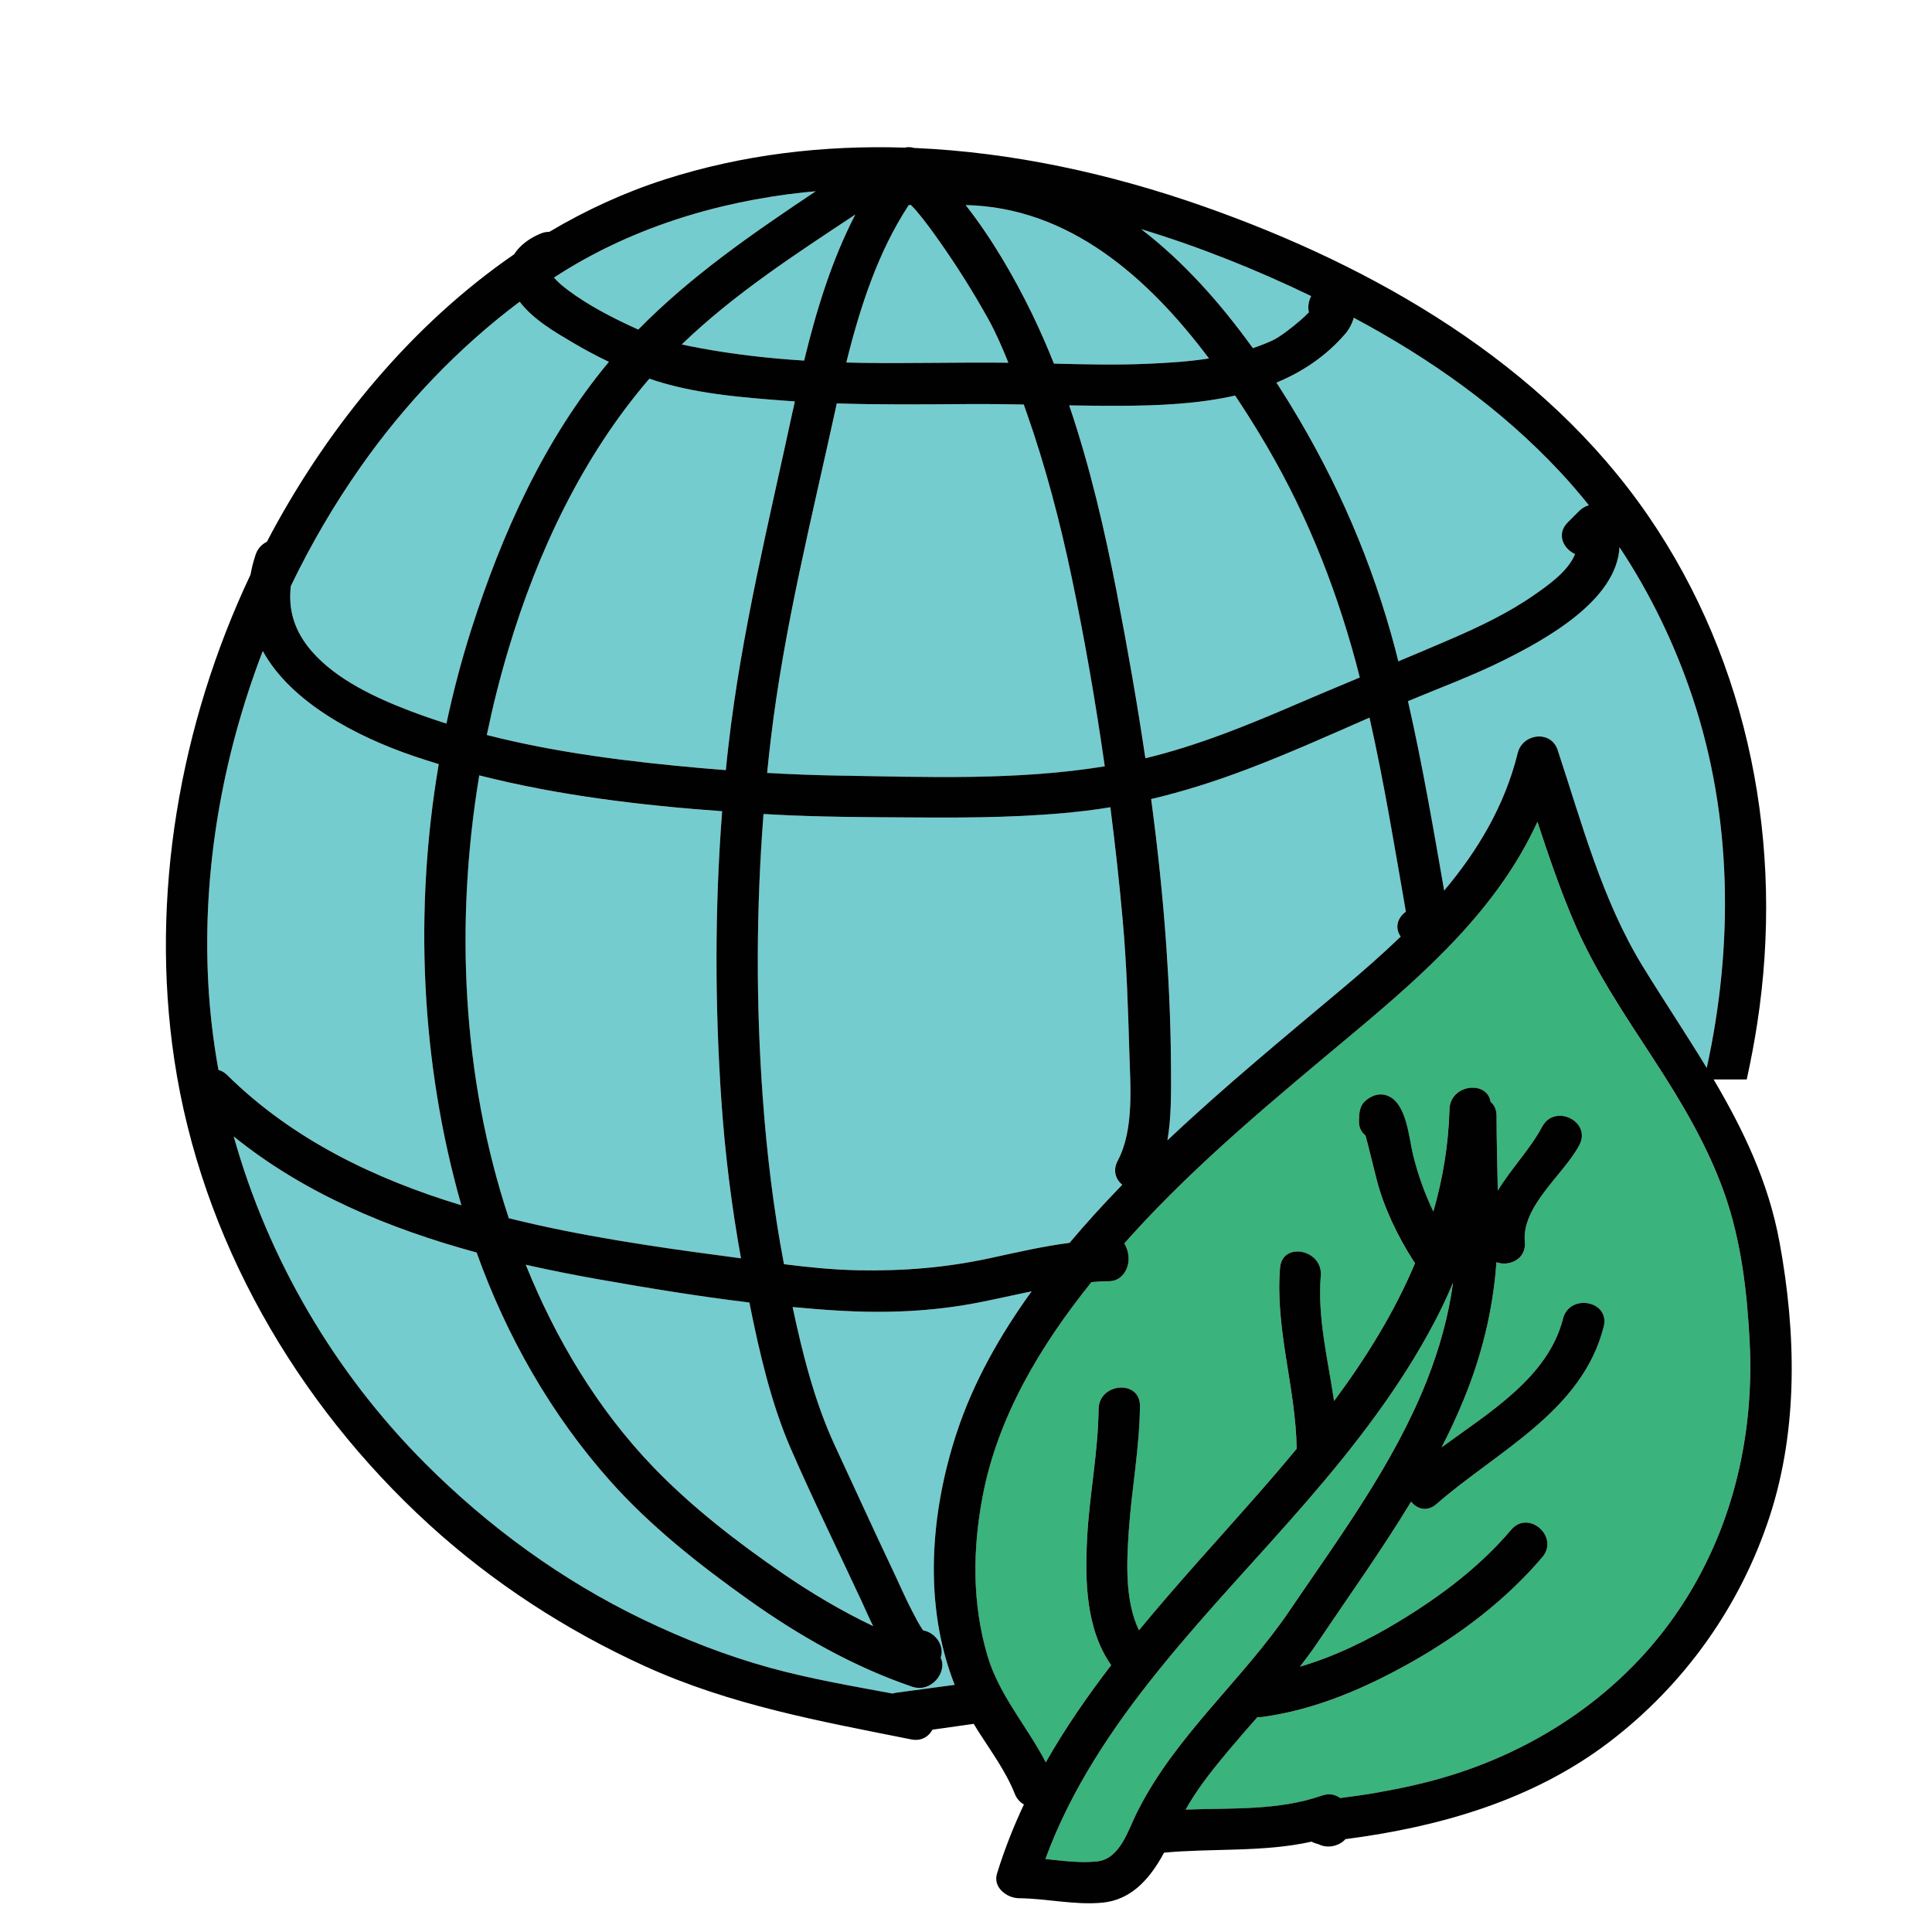
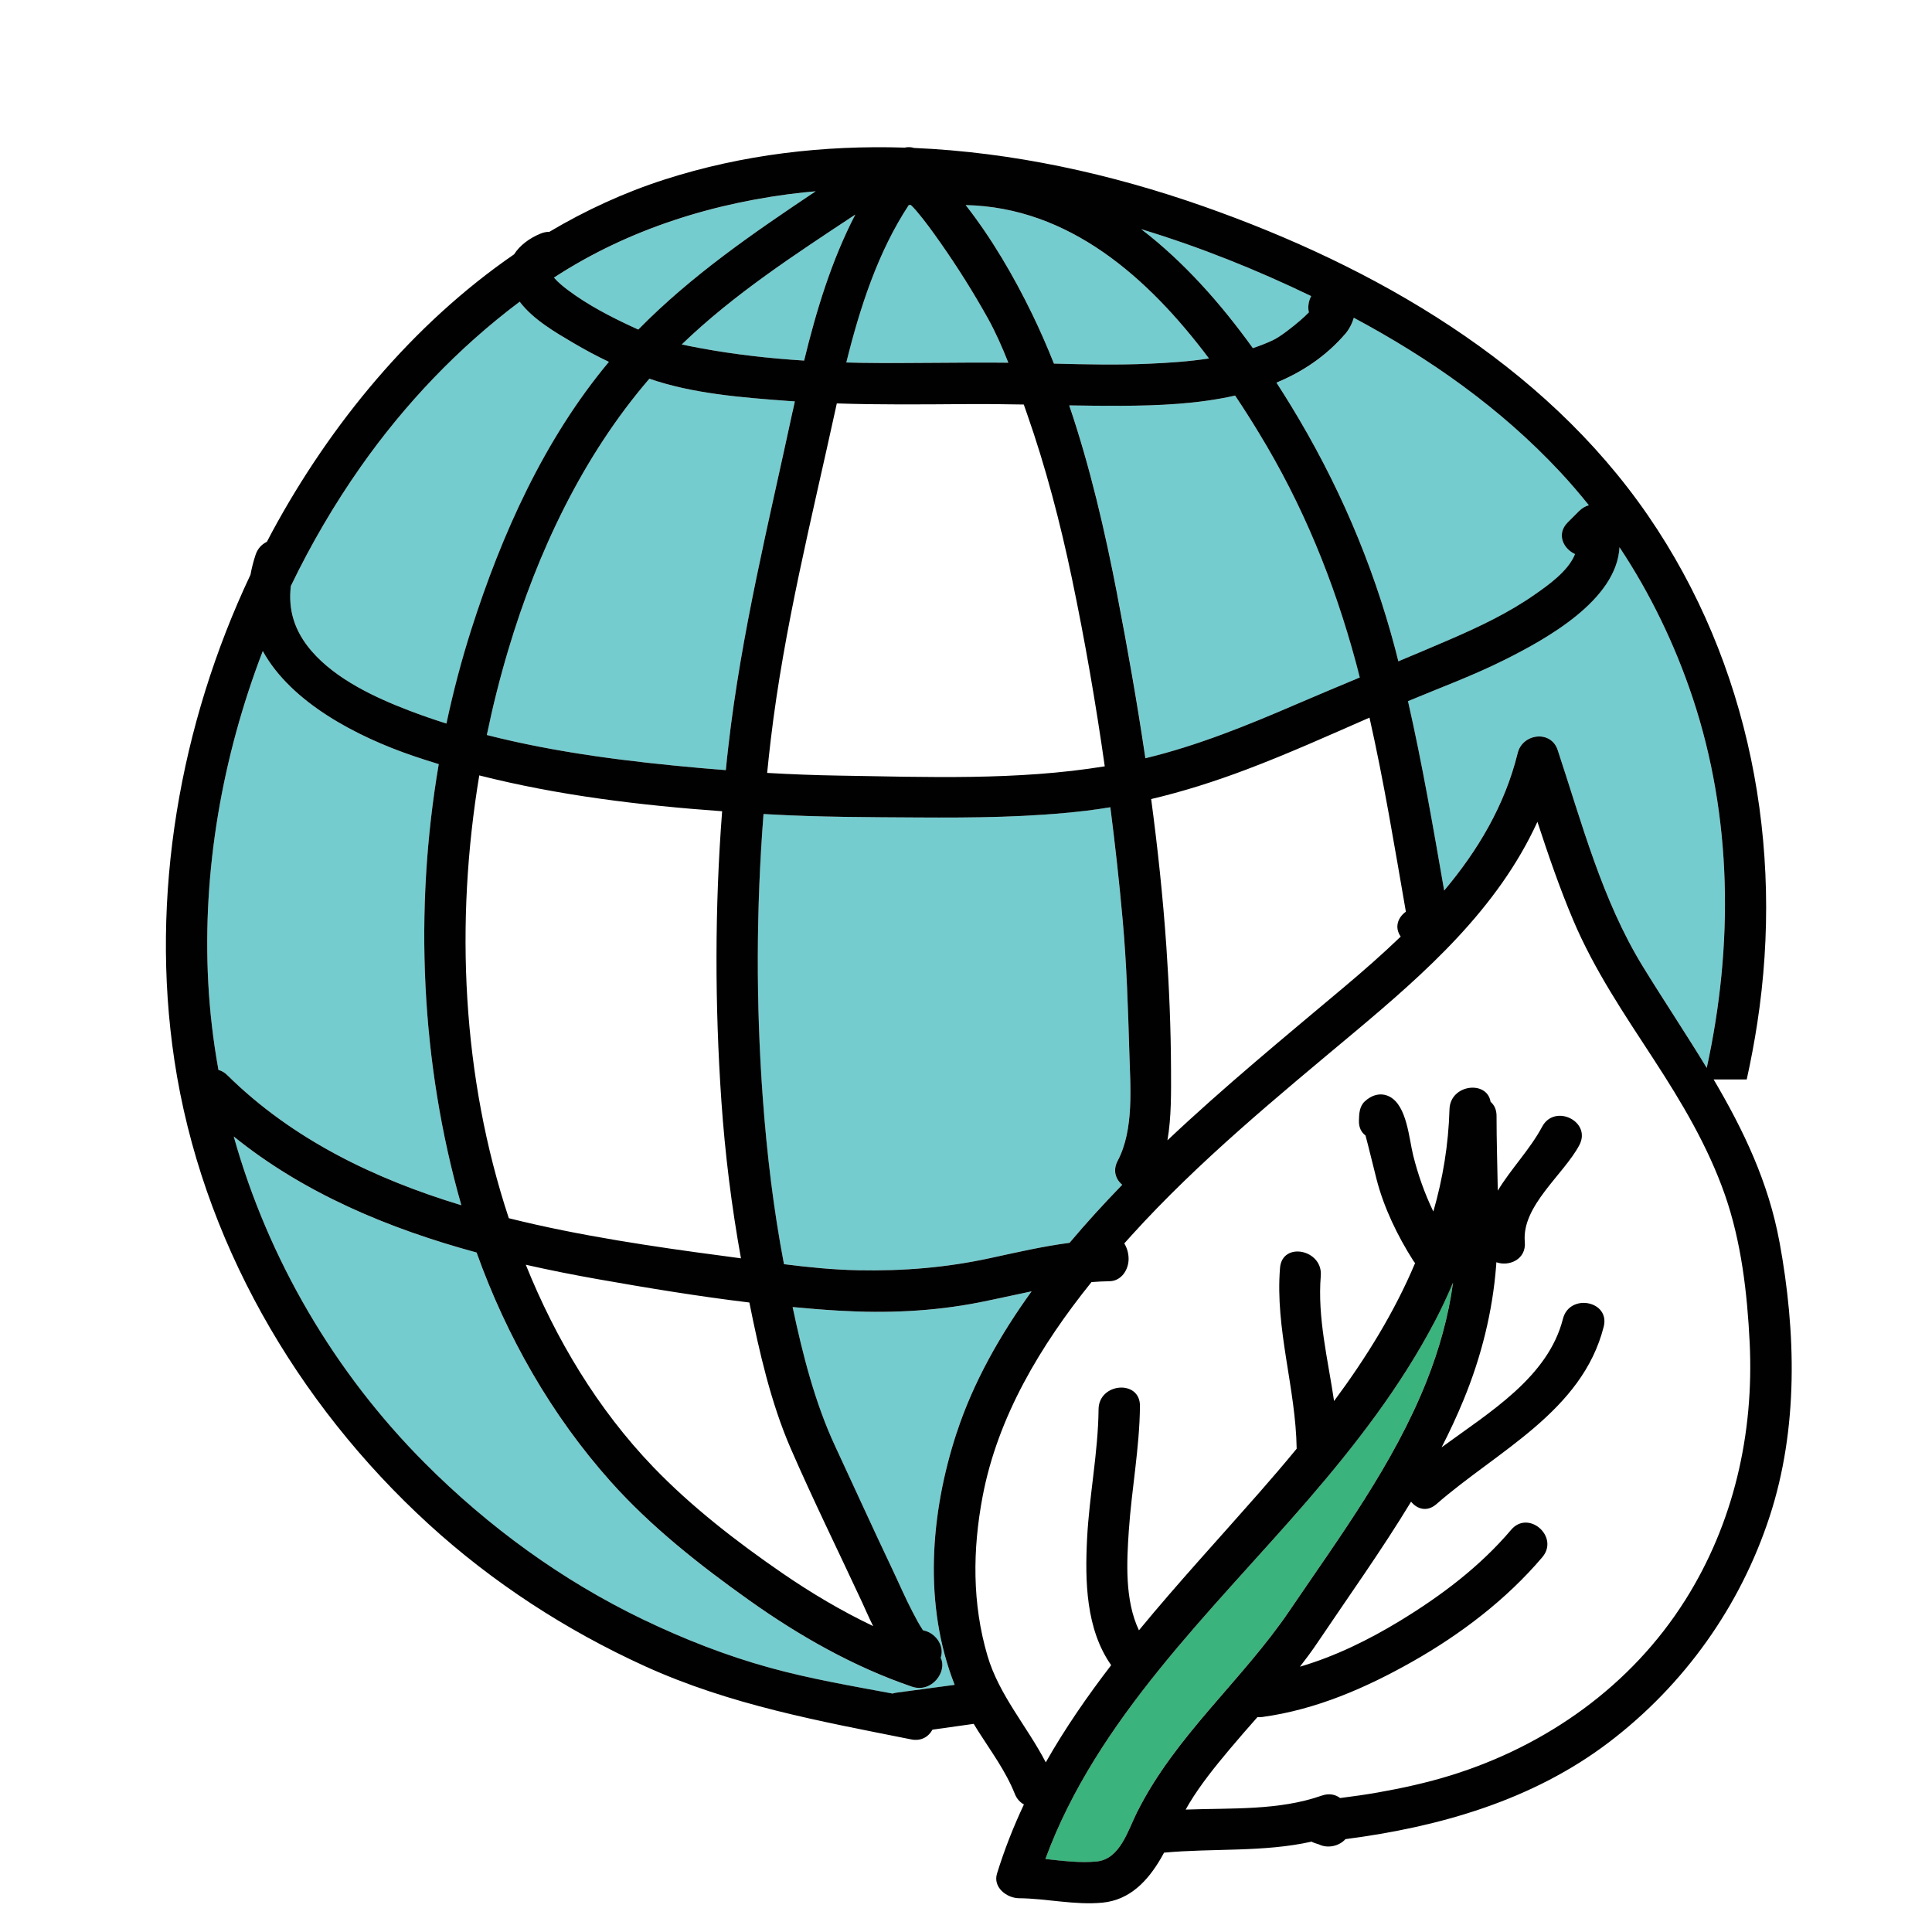
<svg xmlns="http://www.w3.org/2000/svg" id="Layer_1" viewBox="0 0 512 512">
-   <path d="M284.07,153.25c-3.09-14.75-6.92-29.41-11.91-43.64-.28-.79-.56-1.59-.84-2.4-5.12-.08-10.24-.14-15.36-.11-11.39,.08-22.8,.2-34.19-.18-.1,.46-.2,.92-.3,1.38-6.36,29.23-13.69,58.11-17.22,87.89-.34,2.88-.65,5.77-.94,8.66,6.29,.36,12.6,.61,18.9,.71,23.32,.37,47.41,1.34,70.57-2.46-2.37-16.73-5.26-33.4-8.71-49.84Z" fill="#74cccf" />
-   <path d="M228.47,424.61c-6.3-13.55-12.93-27.01-18.9-40.72-5.25-12.06-8.36-25.62-10.97-38.71-13.42-1.62-26.82-3.82-40.02-6.16-6.38-1.13-12.81-2.4-19.22-3.85,7.95,19.73,19.05,38.28,33.83,53.66,10.06,10.47,22.14,19.81,34.08,28.02,7.69,5.29,15.73,10.07,24.14,14.08-1.31-2.65-2.32-5.02-2.93-6.32Z" fill="#74cccf" />
-   <path d="M191.17,291.75c-1.74-25.39-1.77-51.24,.2-76.74-21.6-1.56-43.37-4.17-64.37-9.5-6.48,39.04-4.56,79.97,7.83,117.35,9.58,2.38,19.26,4.27,28.81,5.88,9.2,1.54,18.44,2.86,27.69,4.07,1.68,.22,3.35,.45,5.02,.68-2.49-13.8-4.23-27.74-5.19-41.73Z" fill="#74cccf" />
+   <path d="M191.17,291.75Z" fill="#74cccf" />
  <path d="M347.48,78.47c-14.41-6.98-29.52-13.02-45.03-17.73,11.28,8.65,21.11,19.75,29.59,31.53,1.77-.59,3.51-1.27,5.21-2.05,1.98-.92,5.2-3.44,7.3-5.25,.8-.69,1.59-1.42,2.34-2.19-.34-1.36-.11-2.94,.6-4.3Z" fill="#74cccf" />
  <path d="M359.38,175.68c-5.83-21.64-14.09-41.9-25.78-61.03-1.99-3.25-4.08-6.54-6.26-9.82-9.85,2.23-20.34,2.67-30.28,2.71-4.57,.02-9.13-.04-13.69-.11,5.56,16.38,9.5,33.47,12.73,50.17,2.77,14.34,5.32,28.81,7.47,43.34,13.85-3.33,27.18-8.77,40.22-14.4,5.51-2.38,11.05-4.69,16.59-7-.33-1.29-.64-2.58-.99-3.86Z" fill="#74cccf" />
  <path d="M208.53,106.23c-11.98-.9-24.96-1.89-36.45-5.87-17.68,20.51-29.67,46-37.37,71.79-2.21,7.42-4.12,14.98-5.71,22.63,18.54,4.74,37.87,7.09,56.72,8.77,2.2,.2,4.41,.37,6.62,.54,.21-2.08,.43-4.15,.66-6.22,3.45-30.17,10.71-59.31,17.06-88.93,.18-.86,.37-1.72,.56-2.58-.7-.05-1.4-.08-2.1-.14Z" fill="#74cccf" />
  <path d="M418.47,135.45c.78-.78,1.67-1.29,2.6-1.56-2.44-3.05-4.98-6.02-7.65-8.87-15.73-16.84-34.42-30-54.64-40.81-.46,1.59-1.27,3.13-2.33,4.36-5.13,5.94-11.35,10.03-18.17,12.85,1.29,1.99,2.54,3.98,3.76,5.97,12.4,20.29,21.65,41.65,27.73,64.66,.28,1.07,.54,2.15,.82,3.23,4.64-1.94,9.27-3.89,13.87-5.88,7.65-3.31,15.27-6.93,22.13-11.71,3.6-2.51,9.03-6.28,10.82-10.83-3.1-1.42-5.02-5.31-1.94-8.39l3-3Z" fill="#74cccf" />
  <path d="M255.91,54.35c6.94,8.83,12.83,19.01,17.56,28.75,2.1,4.33,4.04,8.75,5.83,13.26,8.39,.21,16.78,.41,25.16,.03,5.23-.24,10.62-.59,15.92-1.39-16.12-21.49-37.07-40.05-64.47-40.64Z" fill="#74cccf" />
  <path d="M448.55,184.86c-4.68-14.05-11.17-27.53-19.38-39.86-.76,14.06-19.44,24.34-30.43,29.83-8.34,4.17-17.04,7.38-25.62,10.96,3.78,16.61,6.67,33.41,9.59,50.19,8.93-10.62,16.06-22.52,19.49-36.46,1.26-5.13,8.8-6.18,10.59-.77,6.43,19.37,11.78,39.75,22.53,57.3,5.6,9.13,11.52,17.95,16.97,26.94,7.1-32.44,6.81-66.46-3.75-98.15Z" fill="#74cccf" />
-   <path d="M372.58,241.6c-2.99-17.18-5.8-34.42-9.64-51.43-10.81,4.73-21.58,9.58-32.62,13.75-8.28,3.13-16.68,5.8-25.24,7.83,1.74,13.03,3.13,26.09,4.03,39.13,.74,10.77,1.19,21.68,1.23,32.48,.02,6,.13,12.6-.95,18.83,15.03-14.19,31.02-27.34,46.84-40.63,5.09-4.28,10.15-8.7,14.98-13.36-1.75-2.54-.69-5.13,1.37-6.6Z" fill="#74cccf" />
  <path d="M296.18,307.62c4.39-8.26,3.35-19.8,3.09-28.82-.33-11.62-.71-23.26-1.75-34.84-.9-10-2-20.02-3.28-30.04-2.17,.36-4.35,.68-6.55,.94-14.76,1.74-29.62,1.86-44.47,1.77-13.12-.08-26.21-.09-39.32-.83-.52-.03-1.05-.06-1.57-.09-1.95,24.99-2.02,50.3-.2,75.19,1.08,14.79,2.84,29.54,5.62,44.11,6.51,.82,13.04,1.47,19.64,1.61,11.9,.24,23.39-.69,35.02-3.22,6.97-1.51,13.95-3.13,21.02-4.05,4.4-5.23,8.98-10.23,13.58-14.99,.12-.13,.25-.25,.37-.38-1.72-1.43-2.59-3.77-1.21-6.35Z" fill="#74cccf" />
  <path d="M380.2,350.25c-9.04,17.22-21,32.7-33.68,47.38-25.31,29.3-55.87,57.9-69.49,95.03,4.56,.51,9.15,1.1,13.58,.66,6.24-.61,8.3-8.27,10.77-13.19,10.12-20.17,27.77-34.77,40.32-53.25,13.23-19.49,27.59-38.8,36.34-60.85,3.33-8.39,5.8-17.16,7.01-26.12-1.46,3.5-3.08,6.95-4.86,10.34Z" fill="#3ab37c" />
-   <path d="M463.67,355.83c-.63-13.13-2.21-26.77-6.58-39.23-4.51-12.87-11.44-24.46-18.85-35.85-7.8-11.98-15.74-23.67-21.34-36.9-3.6-8.52-6.6-17.26-9.48-26.05-10.55,23.05-29.53,39.88-48.67,55.91-20.36,17.04-41.03,33.97-58.9,53.69-.64,.71-1.28,1.42-1.91,2.13,.73,1.2,1.14,2.61,1.14,4.11,0,2.84-1.9,5.86-5.06,5.91-1.6,.02-3.19,.11-4.78,.23-13.48,16.76-24.86,35.67-28.86,56.87-2.66,14.09-2.77,28.29,1.29,42.13,3.07,10.47,10.49,18.71,15.46,28.27,5.1-8.98,11-17.51,17.33-25.75-6.72-9.57-6.95-22.33-6.38-33.57,.58-11.43,2.93-22.8,3.04-34.25,.07-7.05,11.04-7.93,10.97-.85-.11,11.04-2.2,21.97-2.95,32.98-.57,8.44-1.09,18.49,2.68,26.45,10.26-12.47,21.27-24.4,31.81-36.4,3.38-3.85,6.72-7.75,9.99-11.72-.24-16.16-5.74-31.67-4.41-47.93,.58-7.06,11.37-4.89,10.8,2.1-.91,11.16,1.9,22.14,3.52,33.19,8.51-11.5,16.02-23.6,21.47-36.55-.16-.19-.31-.39-.45-.61-4.16-6.53-7.83-14.09-9.76-21.62-.77-3.02-1.5-6.06-2.27-9.08-.21-.84-.43-1.68-.66-2.52-1.07-.79-1.78-2.09-1.74-3.93,.04-1.78,.11-3.73,1.52-5.07,1.79-1.7,4.24-2.5,6.58-1.3,4.64,2.39,5.17,11.17,6.28,15.59,1.28,5.12,3.05,10.12,5.34,14.87,2.49-8.63,4.01-17.64,4.28-27.1,.19-6.62,9.94-7.8,10.89-1.98,.95,.81,1.58,2.04,1.58,3.73,0,6.6,.23,13.21,.33,19.81,3.49-5.77,8.55-10.92,11.75-16.93,3.33-6.24,13.2-1.38,9.85,4.89-4.18,7.84-15.31,16.09-14.44,25.63,.42,4.65-4.16,6.59-7.54,5.39-.02,.28-.03,.56-.05,.84-.94,12.23-3.93,24.19-8.6,35.54-1.78,4.32-3.75,8.54-5.86,12.67,12.79-9.37,28.24-18.62,32.16-34.07,1.74-6.84,12.55-4.78,10.8,2.1-5.7,22.45-28.22,32.92-44.32,47.01-2.49,2.18-5.14,1.34-6.73-.64-7.77,12.82-16.54,25.07-24.9,37.5-1.44,2.14-2.97,4.2-4.55,6.23,9.35-2.75,18.32-7.16,26.51-12.15,10.88-6.63,21.18-14.38,29.46-24.13,4.59-5.41,12.86,1.85,8.26,7.26-9.47,11.17-21.6,20.4-34.3,27.6-12.41,7.04-25.67,12.81-39.9,14.75-.46,.06-.89,.07-1.3,.04-2.5,2.83-4.99,5.66-7.41,8.56-3.79,4.54-7.57,9.19-10.64,14.26-.34,.55-.66,1.12-.97,1.68,12.11-.45,24.69,.3,36.08-3.71,1.93-.68,3.6-.3,4.85,.64,.02,0,.04,0,.06,0,3.31-.43,6.62-.89,9.91-1.46,6.53-1.15,13.02-2.58,19.36-4.54,25.36-7.85,47.82-23.75,62.11-46.42,12.9-20.47,18.26-44.17,17.09-68.25Z" fill="#3ab37c" />
  <path d="M273.37,342.23c-4.64,.96-9.27,2.02-13.92,2.94-12.21,2.4-24.57,2.91-36.99,2.19-4.13-.24-8.27-.58-12.42-.97,2.66,12.57,5.92,25.41,11.27,36.87,5.05,10.84,9.99,21.75,15.11,32.52,1.81,3.81,3.48,7.71,5.43,11.45,.84,1.6,1.67,3.22,2.68,4.72-.03-.04,.03,.03,.11,.13,3.11,.53,5.77,3.93,4.64,7.27,1.83,3.62-2.37,9.44-7.63,7.64-15.5-5.29-29.82-13.44-43.14-22.91-13.05-9.27-26.06-19.52-36.73-31.49-15.69-17.6-27.55-38.46-35.49-60.65-23.24-6.32-45.71-15.67-64.36-30.75,9.11,32.5,26.72,62.56,50.66,86.57,16.86,16.91,36.34,31.12,57.9,41.47,10.8,5.19,21.99,9.58,33.56,12.76,10.68,2.94,21.6,4.79,32.48,6.83,.33-.1,.68-.19,1.05-.24,5.13-.68,10.26-1.37,15.4-2.07-8.3-21.1-6.52-45.27,.53-66.79,4.35-13.3,11.45-25.85,19.85-37.49Z" fill="#74cccf" />
  <path d="M152.08,90.96c-4.9-2.88-10.77-6.26-14.36-11-16.26,12.19-30.49,27.15-42.14,43.75-6.97,9.92-13.15,20.49-18.47,31.52-.78,6.34,.88,12.04,5.57,17.42,6.42,7.37,16.63,12.18,25.81,15.69,3.24,1.24,6.52,2.37,9.84,3.42,1.8-8.45,3.99-16.79,6.6-24.97,8.02-25.18,19.35-50.43,36.46-70.88-3.17-1.52-6.28-3.17-9.29-4.94Z" fill="#74cccf" />
  <path d="M213.17,50.98c-23.45,2.52-46.52,9.64-66.36,22.6,1.08,1.23,2.36,2.3,3.76,3.35,5.22,3.91,11.12,6.97,17.03,9.71,.55,.25,1.06,.49,1.56,.71,14.02-14.28,30.44-25.56,47.02-36.65-1,.09-2.01,.18-3.01,.29Z" fill="#74cccf" />
  <path d="M180.68,91.28c1.48,.33,3.12,.65,5.06,1.01,9.06,1.67,18.19,2.7,27.36,3.27,3.22-13.26,7.3-26.63,13.56-38.7-16,10.58-32.21,21.11-45.99,34.42Z" fill="#74cccf" />
  <path d="M261.8,84.35c-3.87-6.94-8.12-13.7-12.69-20.2-2.01-2.85-4.05-5.71-6.32-8.35-.44-.51-.92-1.01-1.41-1.49-.19,.01-.37,.02-.56,.01-8.16,12.4-12.95,27.17-16.55,41.72,1.34,.04,2.68,.07,4.02,.09,12.97,.19,25.95-.18,38.92-.03-1.65-4.17-3.44-8.2-5.42-11.76Z" fill="#74cccf" />
  <path d="M122.21,319.22c-10.68-37.54-12.53-78.01-5.94-116.72-2.25-.69-4.49-1.4-6.72-2.16-15.03-5.13-32.4-14.15-39.91-27.81-10.74,27.96-16.02,58.1-14.46,87.75,.41,7.82,1.33,15.59,2.71,23.26,.8,.21,1.61,.65,2.36,1.4,17.26,17.03,39.03,27.49,62.01,34.46-.02-.06-.04-.12-.05-.18Z" fill="#74cccf" />
  <path d="M471.58,329.15c-2.92-15.92-9.59-29.75-17.45-43.08h8.77c1.09-4.94,2.03-9.9,2.79-14.87,7.2-46.8-1.98-95.34-28.96-134.59-27.74-40.35-72.42-65.97-117.78-81.92-24.52-8.62-50.58-14.36-76.69-15.48-.81-.24-1.67-.29-2.5-.09-21.48-.67-42.96,1.81-63.62,8.45-10.76,3.46-20.96,8.17-30.58,13.88-.7-.02-1.46,.11-2.26,.44-3.05,1.25-5.56,3.15-7.06,5.51-26.96,18.55-48.71,45.05-64.12,73.54-.47,.87-.93,1.76-1.39,2.64-1.32,.63-2.44,1.76-3,3.45-.6,1.81-1.04,3.57-1.35,5.28-18.74,39.67-26.69,85.25-20.17,128.63,7.11,47.34,32.27,90.88,67.41,122.99,16.89,15.44,36.4,28.11,57.21,37.59,22.71,10.34,46.37,14.59,70.65,19.44,2.68,.54,4.63-.74,5.63-2.58,3.65-.5,7.29-1.01,10.94-1.54,.37,.62,.74,1.24,1.13,1.85,3.47,5.46,7.34,10.64,9.75,16.69,.54,1.35,1.41,2.27,2.42,2.82-2.77,5.88-5.17,11.97-7.13,18.31-1.14,3.68,2.61,6.51,5.82,6.54,7.34,.06,14.83,1.89,22.15,1.17,7.25-.71,11.95-5.75,15.44-11.71,.3-.51,.58-1.02,.86-1.54,12.91-1.2,26.4-.07,39.11-2.92,.1,.05,.18,.12,.28,.17,.2,.1,.94,.35,1.66,.57,2.35,1.15,5.38,.44,7.02-1.4,24.93-3.24,49.58-10.27,69.85-25.69,19.96-15.19,34.8-36.04,42.57-59.83,7.63-23.34,7-48.82,2.61-72.71Zm-42.41-184.15c8.2,12.34,14.69,25.81,19.38,39.86,10.56,31.69,10.85,65.71,3.75,98.15-5.45-8.99-11.37-17.81-16.97-26.94-10.76-17.55-16.11-37.93-22.53-57.3-1.79-5.41-9.33-4.37-10.59,.77-3.43,13.93-10.56,25.84-19.49,36.46-2.92-16.79-5.81-33.58-9.59-50.19,8.59-3.59,17.29-6.79,25.62-10.96,10.99-5.5,29.68-15.78,30.43-29.83Zm-72.73-56.43c1.06-1.23,1.87-2.77,2.33-4.36,20.22,10.81,38.91,23.97,54.64,40.81,2.67,2.86,5.21,5.82,7.65,8.87-.93,.27-1.82,.78-2.6,1.56l-3,3c-3.08,3.08-1.16,6.98,1.94,8.39-1.79,4.55-7.22,8.32-10.82,10.83-6.86,4.78-14.48,8.4-22.13,11.71-4.61,2-9.24,3.94-13.87,5.88-.27-1.08-.53-2.15-.82-3.23-6.08-23.01-15.33-44.38-27.73-64.66-1.22-1.99-2.47-3.98-3.76-5.97,6.82-2.82,13.03-6.91,18.17-12.85Zm14.76,159.64c-4.83,4.65-9.89,9.08-14.98,13.36-15.82,13.3-31.82,26.44-46.84,40.63,1.08-6.23,.97-12.83,.95-18.83-.04-10.8-.49-21.71-1.23-32.48-.9-13.05-2.29-26.11-4.03-39.13,8.56-2.02,16.96-4.7,25.24-7.83,11.04-4.17,21.81-9.02,32.62-13.75,3.84,17.01,6.65,34.25,9.64,51.43-2.06,1.47-3.12,4.07-1.37,6.6Zm-73.81,65.78c-.12,.13-.25,.25-.37,.38-4.6,4.76-9.18,9.76-13.58,14.99-7.07,.92-14.05,2.54-21.02,4.05-11.63,2.53-23.12,3.46-35.02,3.22-6.61-.13-13.13-.79-19.64-1.61-2.78-14.57-4.54-29.32-5.62-44.11-1.82-24.88-1.75-50.2,.2-75.19,.52,.03,1.05,.06,1.57,.09,13.11,.74,26.2,.75,39.32,.83,14.85,.09,29.7-.03,44.47-1.77,2.2-.26,4.37-.58,6.55-.94,1.28,10.02,2.39,20.04,3.28,30.04,1.04,11.58,1.41,23.22,1.75,34.84,.26,9.02,1.3,20.56-3.09,28.82-1.37,2.58-.51,4.93,1.21,6.35ZM210.07,108.94c-6.35,29.62-13.62,58.76-17.06,88.93-.24,2.07-.46,4.14-.66,6.22-2.21-.17-4.41-.34-6.62-.54-18.85-1.68-38.18-4.03-56.72-8.77,1.59-7.65,3.49-15.21,5.71-22.63,7.7-25.8,19.7-51.28,37.37-71.79,11.48,3.98,24.47,4.97,36.45,5.87,.7,.05,1.4,.09,2.1,.14-.19,.86-.37,1.72-.56,2.58Zm11.39-.65c.1-.46,.2-.92,.3-1.38,11.39,.38,22.8,.26,34.19,.18,5.12-.04,10.24,.02,15.36,.11,.28,.8,.56,1.61,.84,2.4,4.99,14.23,8.82,28.89,11.91,43.64,3.44,16.44,6.33,33.11,8.71,49.84-23.16,3.79-47.25,2.83-70.57,2.46-6.3-.1-12.6-.35-18.9-.71,.29-2.89,.6-5.78,.94-8.66,3.52-29.77,10.85-58.66,17.22-87.89Zm-30.09,106.71c-1.97,25.5-1.94,51.35-.2,76.74,.96,14,2.7,27.93,5.19,41.73-1.67-.23-3.35-.46-5.02-.68-9.25-1.21-18.49-2.53-27.69-4.07-9.56-1.6-19.24-3.49-28.81-5.88-12.39-37.38-14.31-78.32-7.83-117.35,20.99,5.33,42.76,7.94,64.37,9.5Zm-32.8,124.02c13.21,2.34,26.61,4.54,40.02,6.16,2.62,13.09,5.73,26.65,10.97,38.71,5.97,13.71,12.6,27.17,18.9,40.72,.61,1.31,1.62,3.68,2.93,6.32-8.41-4.01-16.45-8.79-24.14-14.08-11.94-8.21-24.01-17.55-34.08-28.02-14.78-15.37-25.88-33.93-33.83-53.66,6.41,1.45,12.84,2.72,19.22,3.85Zm137.51-181.42c-3.23-16.7-7.16-33.79-12.73-50.17,4.56,.08,9.13,.13,13.69,.11,9.94-.04,20.43-.48,30.28-2.71,2.19,3.27,4.28,6.56,6.26,9.82,11.69,19.13,19.94,39.39,25.78,61.03,.35,1.28,.66,2.57,.99,3.86-5.54,2.31-11.08,4.63-16.59,7-13.04,5.63-26.37,11.07-40.22,14.4-2.15-14.53-4.7-29-7.47-43.34Zm51.39-79.13c-.71,1.37-.94,2.94-.6,4.3-.74,.77-1.54,1.5-2.34,2.19-2.1,1.81-5.32,4.34-7.3,5.25-1.7,.79-3.44,1.46-5.21,2.05-8.48-11.78-18.3-22.89-29.59-31.53,15.51,4.71,30.62,10.76,45.03,17.73Zm-27.09,16.53c-5.3,.81-10.68,1.16-15.92,1.39-8.38,.38-16.77,.18-25.16-.03-1.79-4.5-3.73-8.93-5.83-13.26-4.74-9.74-10.63-19.91-17.56-28.75,27.4,.59,48.35,19.15,64.47,40.64Zm-79.56-40.67c.19,0,.37,0,.56-.01,.49,.48,.97,.98,1.41,1.49,2.27,2.65,4.31,5.5,6.32,8.35,4.57,6.5,8.82,13.26,12.69,20.2,1.98,3.56,3.77,7.59,5.42,11.76-12.97-.15-25.95,.22-38.92,.03-1.34-.02-2.68-.06-4.02-.09,3.6-14.55,8.39-29.33,16.55-41.72Zm-27.73,41.23c-9.17-.58-18.3-1.6-27.36-3.27-1.94-.36-3.58-.68-5.06-1.01,13.78-13.3,29.99-23.83,45.99-34.42-6.26,12.07-10.34,25.43-13.56,38.7Zm.07-44.58c1-.11,2.01-.19,3.01-.29-16.58,11.09-33,22.37-47.02,36.65-.5-.23-1.02-.46-1.56-.71-5.9-2.74-11.8-5.8-17.03-9.71-1.4-1.05-2.69-2.12-3.76-3.35,19.84-12.96,42.91-20.08,66.36-22.6ZM77.11,155.23c5.32-11.03,11.5-21.6,18.47-31.52,11.66-16.6,25.88-31.56,42.14-43.75,3.59,4.74,9.47,8.12,14.36,11,3.01,1.77,6.12,3.43,9.29,4.94-17.11,20.46-28.43,45.7-36.46,70.88-2.61,8.18-4.8,16.52-6.6,24.97-3.32-1.05-6.6-2.18-9.84-3.42-9.18-3.51-19.39-8.32-25.81-15.69-4.68-5.38-6.34-11.07-5.57-17.42Zm-19.22,128.31c-1.38-7.67-2.3-15.44-2.71-23.26-1.55-29.65,3.72-59.79,14.46-87.75,7.52,13.66,24.88,22.68,39.91,27.81,2.23,.76,4.47,1.47,6.72,2.16-6.59,38.71-4.74,79.18,5.94,116.72,.02,.06,.04,.12,.05,.18-22.98-6.97-44.75-17.43-62.01-34.46-.76-.75-1.56-1.19-2.36-1.4Zm195.63,96.17c-7.05,21.53-8.83,45.7-.53,66.79-5.14,.7-10.27,1.39-15.4,2.07-.37,.05-.72,.13-1.05,.24-10.88-2.03-21.8-3.89-32.48-6.83-11.56-3.18-22.75-7.57-33.56-12.76-21.55-10.35-41.03-24.56-57.9-41.47-23.95-24.01-41.55-54.07-50.66-86.57,18.65,15.08,41.12,24.43,64.36,30.75,7.94,22.19,19.8,43.06,35.49,60.65,10.68,11.98,23.69,22.22,36.73,31.49,13.32,9.47,27.64,17.61,43.14,22.91,5.26,1.8,9.46-4.02,7.63-7.64,1.13-3.33-1.53-6.74-4.64-7.27-.08-.11-.14-.17-.11-.13-1.01-1.5-1.85-3.12-2.68-4.72-1.96-3.74-3.62-7.64-5.43-11.45-5.13-10.78-10.06-21.68-15.11-32.52-5.34-11.46-8.61-24.3-11.27-36.87,4.14,.39,8.28,.73,12.42,.97,12.42,.72,24.77,.21,36.99-2.19,4.65-.92,9.28-1.98,13.92-2.94-8.4,11.64-15.5,24.19-19.85,37.49Zm47.87,100.41c-2.47,4.92-4.53,12.58-10.77,13.19-4.43,.43-9.02-.16-13.58-.66,13.62-37.13,44.18-65.74,69.49-95.03,12.68-14.68,24.64-30.15,33.68-47.38,1.78-3.39,3.4-6.84,4.86-10.34-1.21,8.95-3.68,17.73-7.01,26.12-8.75,22.04-23.12,41.36-36.34,60.85-12.54,18.48-30.2,33.08-40.32,53.25Zm145.19-56.05c-14.29,22.67-36.75,38.57-62.11,46.42-6.34,1.96-12.83,3.39-19.36,4.54-3.29,.58-6.6,1.04-9.91,1.46-.02,0-.04,0-.06,0-1.25-.94-2.92-1.31-4.85-.64-11.39,4.01-23.97,3.26-36.08,3.71,.31-.57,.63-1.13,.97-1.68,3.07-5.07,6.84-9.72,10.64-14.26,2.42-2.89,4.92-5.73,7.41-8.56,.41,.03,.84,.02,1.3-.04,14.23-1.94,27.5-7.72,39.9-14.75,12.7-7.2,24.83-16.43,34.3-27.6,4.59-5.41-3.68-12.67-8.26-7.26-8.28,9.76-18.57,17.5-29.46,24.13-8.19,4.99-17.16,9.41-26.51,12.15,1.57-2.03,3.11-4.09,4.55-6.23,8.36-12.43,17.14-24.68,24.9-37.5,1.59,1.98,4.24,2.81,6.73,.64,16.1-14.09,38.62-24.55,44.32-47.01,1.75-6.88-9.06-8.94-10.8-2.1-3.92,15.45-19.37,24.71-32.16,34.07,2.12-4.13,4.09-8.35,5.86-12.67,4.67-11.35,7.66-23.31,8.6-35.54,.02-.28,.03-.56,.05-.84,3.38,1.2,7.96-.75,7.54-5.39-.87-9.54,10.26-17.79,14.44-25.63,3.35-6.28-6.53-11.13-9.85-4.89-3.21,6.01-8.26,11.15-11.75,16.93-.11-6.6-.33-13.21-.33-19.81,0-1.69-.63-2.92-1.58-3.73-.95-5.81-10.71-4.64-10.89,1.98-.27,9.46-1.79,18.47-4.28,27.1-2.29-4.75-4.06-9.74-5.34-14.87-1.11-4.42-1.64-13.2-6.28-15.59-2.34-1.2-4.79-.4-6.58,1.3-1.41,1.34-1.47,3.29-1.52,5.07-.05,1.84,.66,3.13,1.74,3.93,.23,.84,.45,1.68,.66,2.52,.77,3.02,1.5,6.06,2.27,9.08,1.93,7.53,5.59,15.09,9.76,21.62,.14,.22,.29,.42,.45,.61-5.45,12.96-12.95,25.06-21.47,36.55-1.62-11.05-4.43-22.03-3.52-33.19,.57-6.99-10.22-9.16-10.8-2.1-1.33,16.26,4.17,31.77,4.41,47.93-3.27,3.97-6.61,7.87-9.99,11.72-10.53,12-21.55,23.93-31.81,36.4-3.77-7.95-3.25-18.01-2.68-26.45,.75-11,2.85-21.93,2.95-32.98,.07-7.09-10.9-6.2-10.97,.85-.11,11.44-2.46,22.82-3.04,34.25-.57,11.24-.34,24,6.38,33.57-6.33,8.24-12.23,16.77-17.33,25.75-4.96-9.56-12.38-17.8-15.46-28.27-4.06-13.84-3.95-28.04-1.29-42.13,4-21.2,15.38-40.1,28.86-56.87,1.59-.12,3.18-.21,4.78-.23,3.16-.05,5.06-3.06,5.06-5.91,0-1.5-.42-2.91-1.14-4.11,.64-.71,1.27-1.43,1.91-2.13,17.87-19.72,38.54-36.65,58.9-53.69,19.14-16.03,38.12-32.86,48.67-55.91,2.88,8.78,5.87,17.53,9.48,26.05,5.59,13.23,13.54,24.92,21.34,36.9,7.41,11.38,14.34,22.98,18.85,35.85,4.36,12.46,5.94,26.1,6.58,39.23,1.16,24.07-4.19,47.78-17.09,68.25Z" fill="#010101" />
</svg>